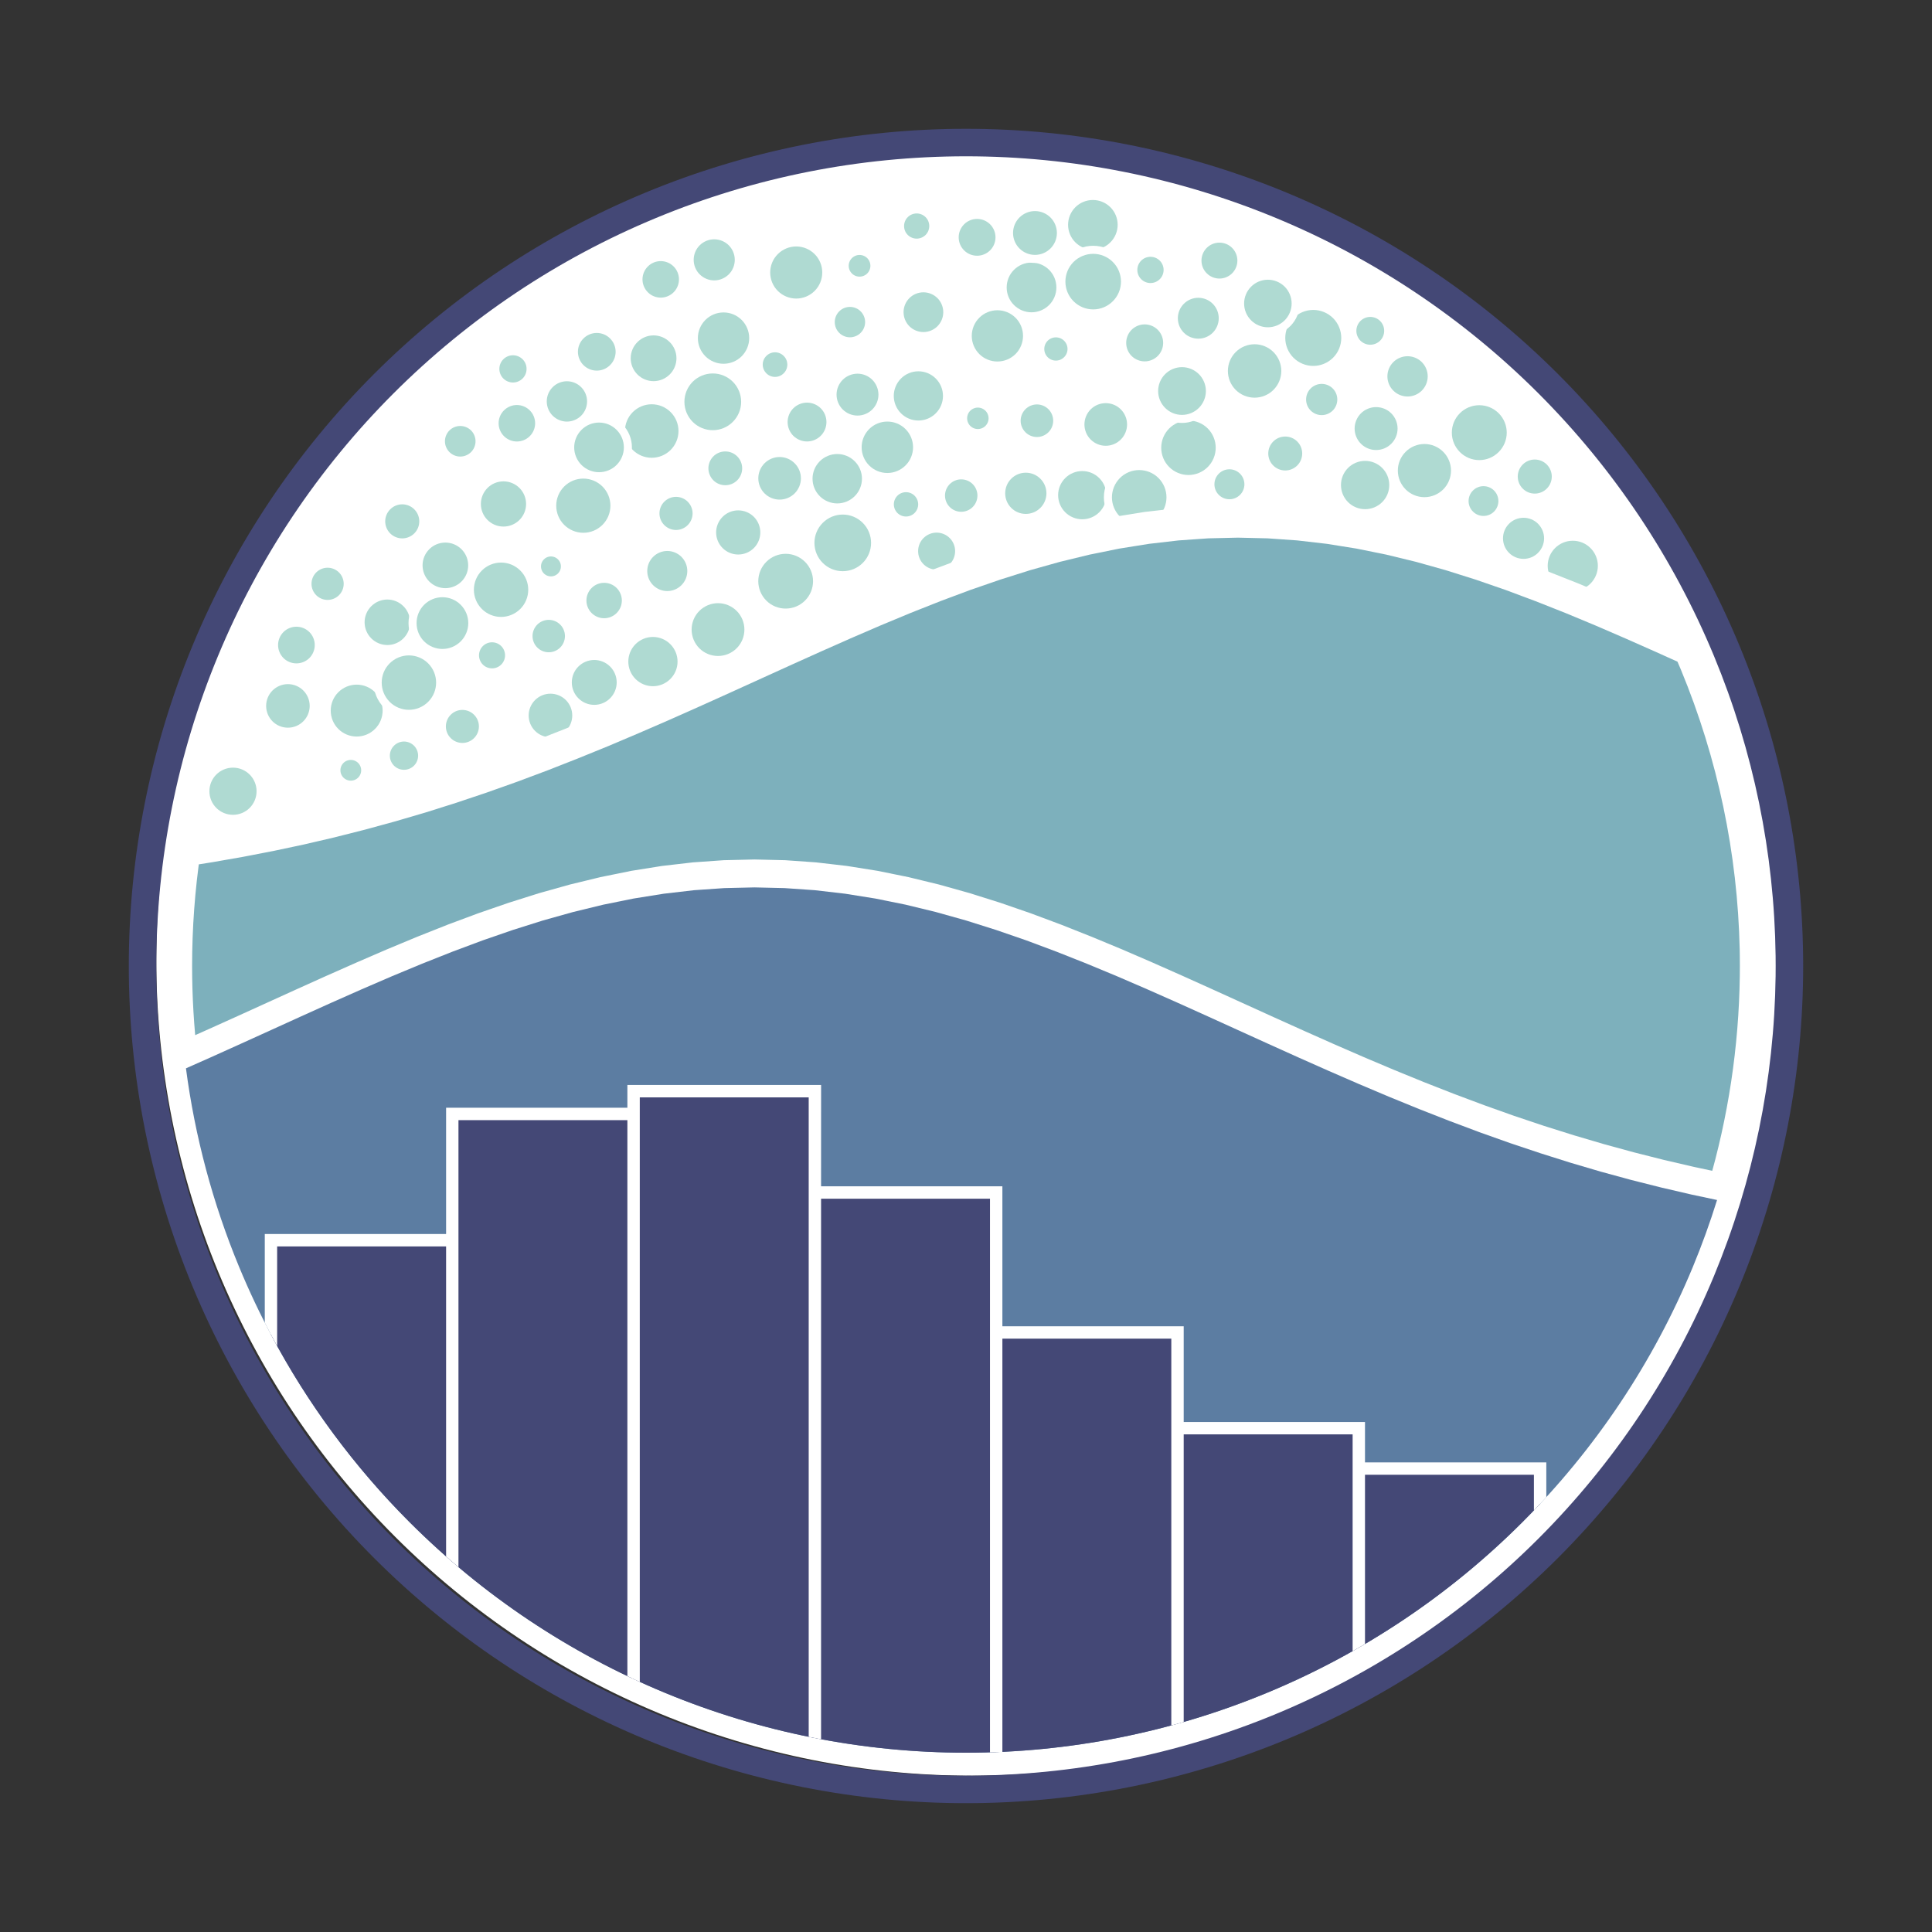
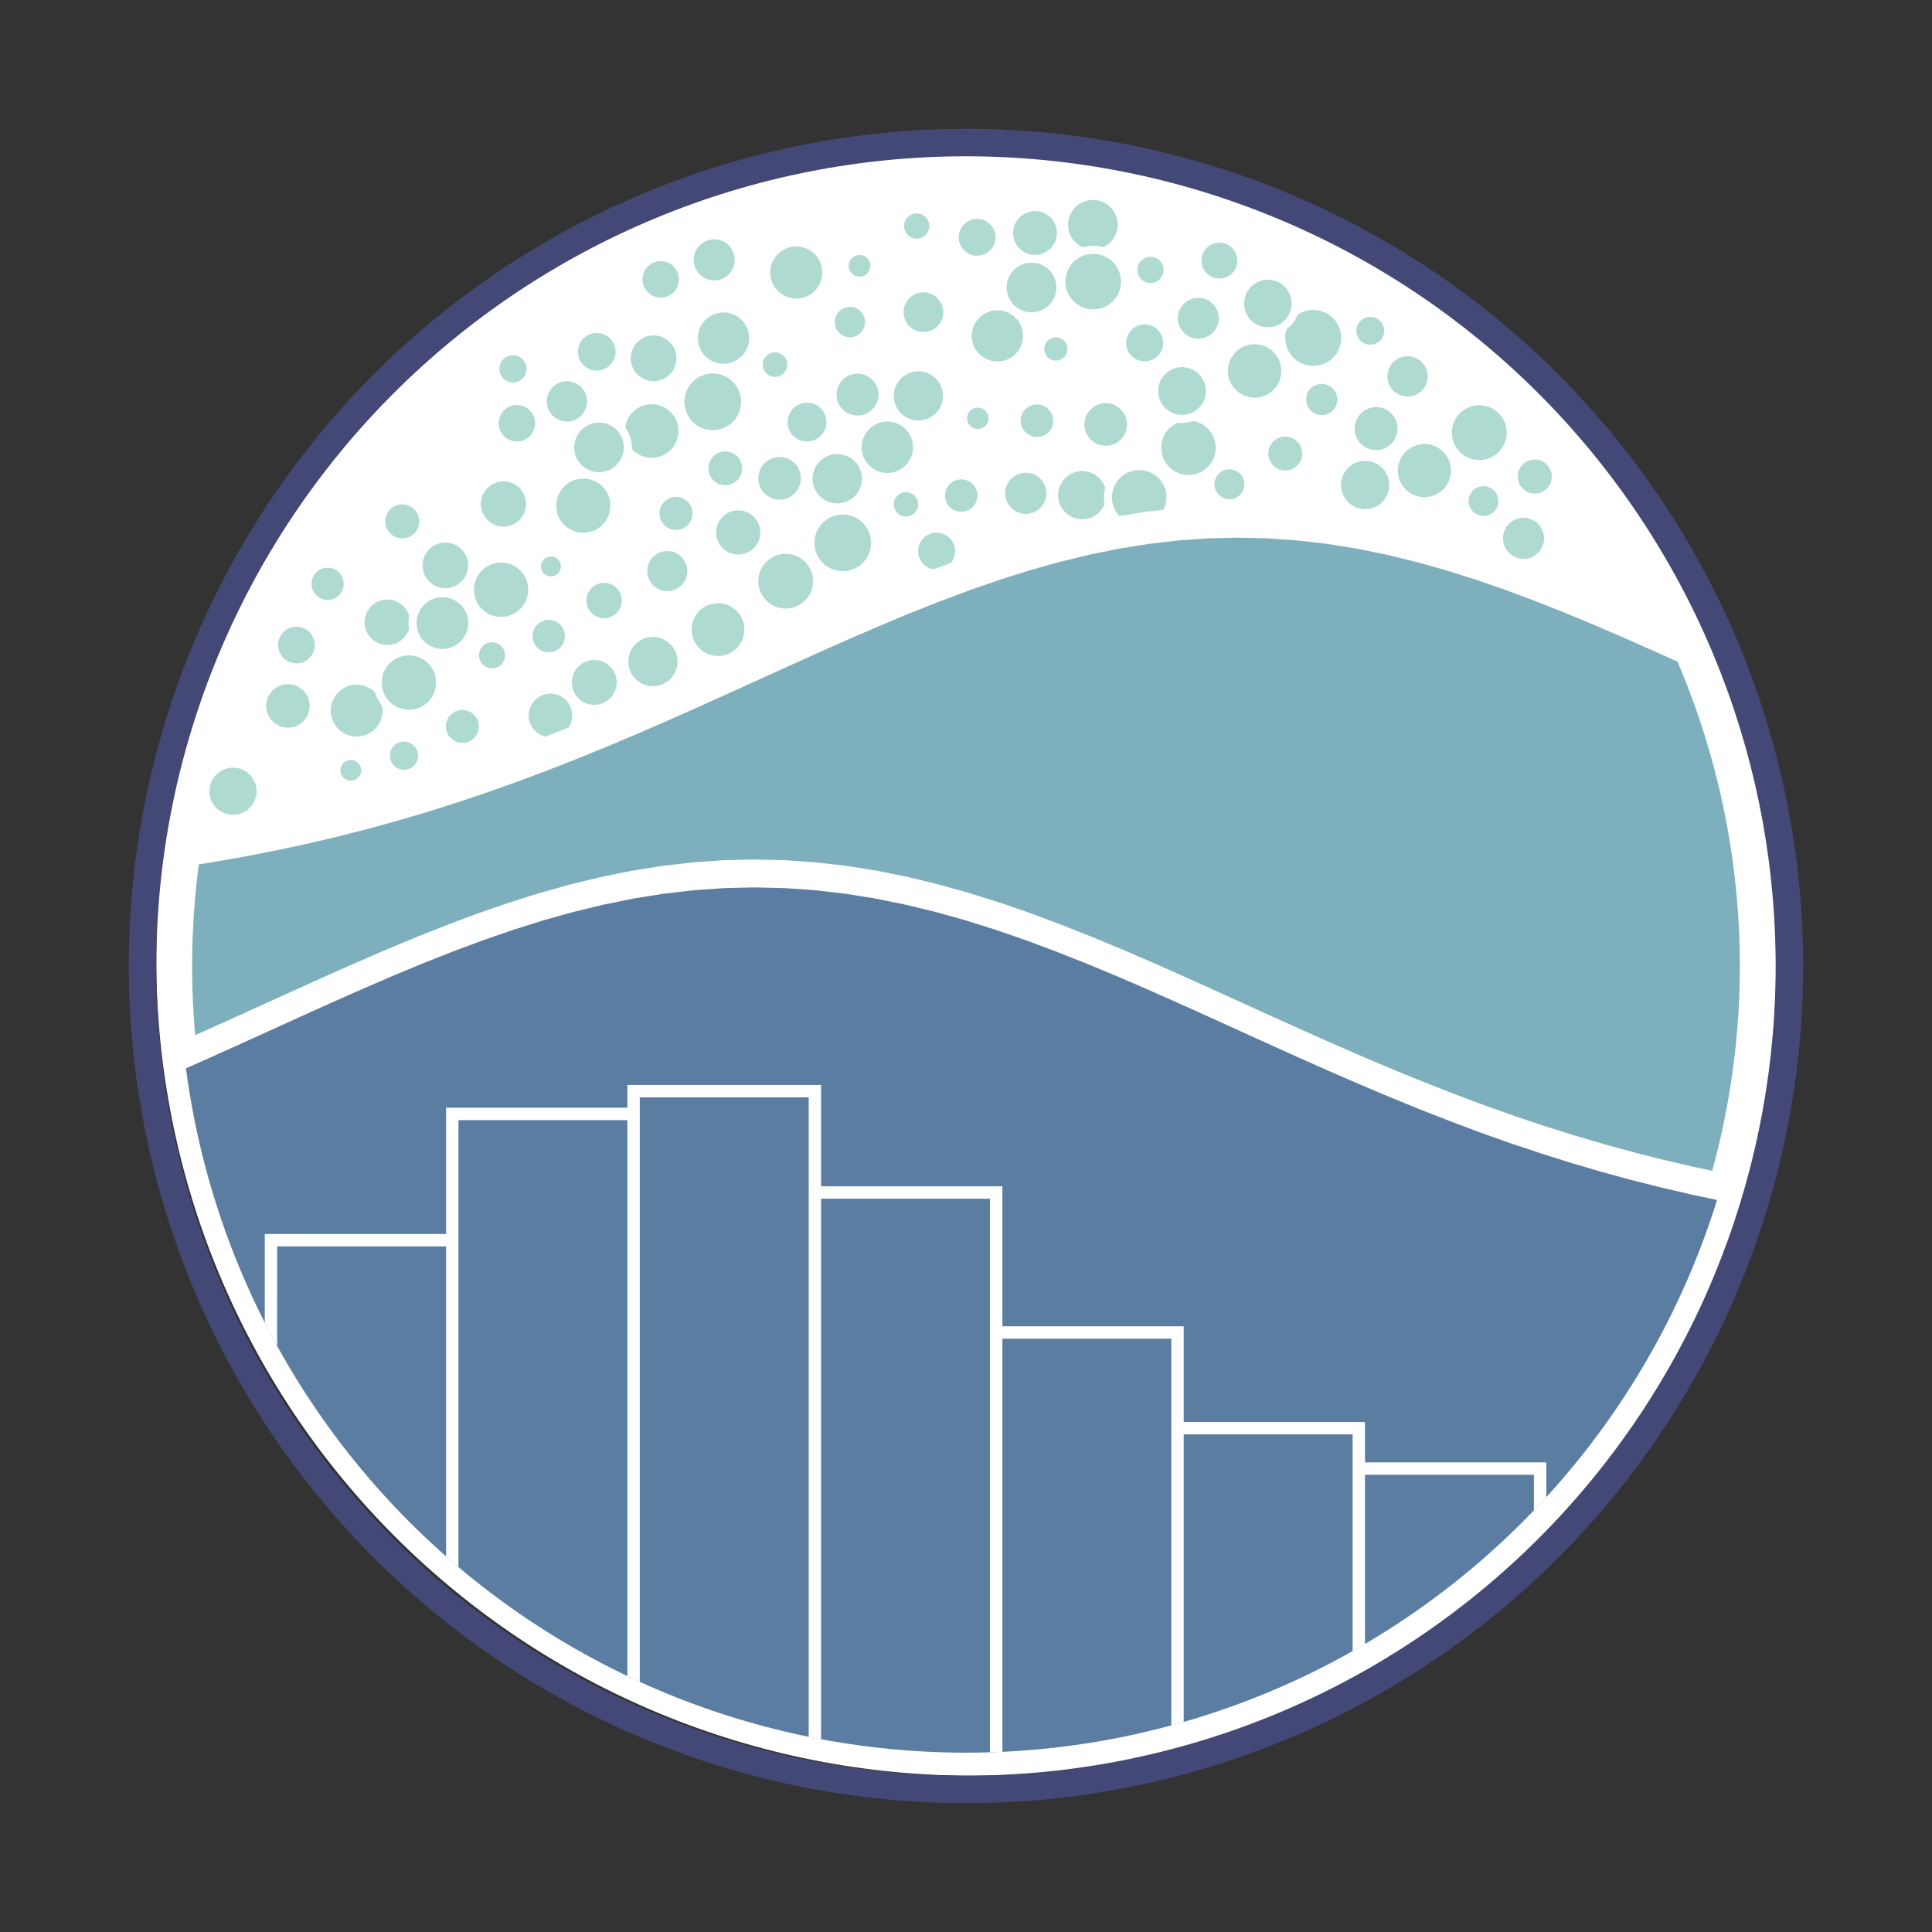
<svg xmlns="http://www.w3.org/2000/svg" width="60" height="60" viewBox="0 0 60 60" fill="none">
  <rect x="0" y="0" width="60" height="60" fill="#333333" stroke="none" />
  <g id="icon">
    <g id="Seaborn">
      <path id="Vector" d="M30.183 4.486C26.857 4.486 23.563 5.142 20.49 6.414C17.417 7.687 14.624 9.553 12.272 11.905C9.92 14.257 8.055 17.05 6.782 20.123C5.509 23.196 4.854 26.489 4.854 29.816C4.854 33.142 5.509 36.436 6.782 39.509C8.055 42.582 9.92 45.374 12.272 47.726C14.624 50.078 17.417 51.944 20.49 53.217C23.563 54.49 26.857 55.145 30.183 55.145C33.509 55.145 36.803 54.49 39.876 53.217C42.949 51.944 45.742 50.078 48.094 47.726C50.446 45.374 52.311 42.582 53.584 39.509C54.816 36.535 55.469 33.354 55.51 30.137L55.512 29.816L55.51 29.494C55.469 26.277 54.816 23.096 53.584 20.123C52.311 17.05 50.446 14.257 48.094 11.905C45.742 9.553 42.949 7.687 39.876 6.414C36.803 5.142 33.509 4.486 30.183 4.486Z" fill="white" />
      <g id="Group">
        <path id="Vector_2" d="M24.399 19.025C24.658 19.025 24.906 18.923 25.089 18.74C25.272 18.557 25.375 18.309 25.375 18.05C25.375 17.791 25.272 17.543 25.089 17.36C24.906 17.177 24.658 17.074 24.399 17.074C24.141 17.074 23.892 17.177 23.71 17.36C23.527 17.543 23.424 17.791 23.424 18.05C23.424 18.309 23.527 18.557 23.71 18.74C23.892 18.923 24.141 19.025 24.399 19.025Z" fill="#AFDAD2" stroke="white" stroke-width="0.25" />
        <path id="Vector_3" d="M22.298 20.497C22.549 20.497 22.789 20.398 22.966 20.221C23.144 20.043 23.243 19.803 23.243 19.552C23.243 19.302 23.144 19.061 22.966 18.884C22.789 18.707 22.549 18.607 22.298 18.607C22.048 18.607 21.808 18.707 21.63 18.884C21.453 19.061 21.354 19.302 21.354 19.552C21.354 19.803 21.453 20.043 21.63 20.221C21.808 20.398 22.048 20.497 22.298 20.497Z" fill="#AFDAD2" stroke="white" stroke-width="0.25" />
        <path id="Vector_4" d="M20.277 21.436C20.513 21.436 20.74 21.342 20.906 21.175C21.073 21.008 21.167 20.782 21.167 20.546C21.167 20.31 21.073 20.084 20.906 19.917C20.74 19.75 20.513 19.656 20.277 19.656C20.041 19.656 19.815 19.75 19.648 19.917C19.481 20.084 19.388 20.31 19.388 20.546C19.388 20.782 19.481 21.008 19.648 21.175C19.815 21.342 20.041 21.436 20.277 21.436Z" fill="#AFDAD2" stroke="white" stroke-width="0.25" />
        <path id="Vector_5" d="M26.172 17.864C26.439 17.864 26.694 17.759 26.883 17.57C27.071 17.382 27.177 17.126 27.177 16.86C27.177 16.594 27.071 16.338 26.883 16.15C26.694 15.961 26.439 15.855 26.172 15.855C25.906 15.855 25.651 15.961 25.462 16.15C25.274 16.338 25.168 16.594 25.168 16.86C25.168 17.126 25.274 17.382 25.462 17.57C25.651 17.759 25.906 17.864 26.172 17.864Z" fill="#AFDAD2" stroke="white" stroke-width="0.25" />
        <path id="Vector_6" d="M18.762 19.325C18.941 19.325 19.113 19.253 19.239 19.127C19.366 19 19.437 18.829 19.437 18.65C19.437 18.471 19.366 18.299 19.239 18.172C19.113 18.046 18.941 17.975 18.762 17.975C18.583 17.975 18.411 18.046 18.285 18.172C18.158 18.299 18.087 18.471 18.087 18.65C18.087 18.829 18.158 19 18.285 19.127C18.411 19.253 18.583 19.325 18.762 19.325Z" fill="#AFDAD2" stroke="white" stroke-width="0.25" />
        <path id="Vector_7" d="M17.095 23.022C17.308 23.022 17.512 22.937 17.662 22.787C17.812 22.637 17.897 22.433 17.897 22.22C17.897 22.007 17.812 21.803 17.662 21.653C17.512 21.503 17.308 21.418 17.095 21.418C16.882 21.418 16.678 21.503 16.528 21.653C16.378 21.803 16.293 22.007 16.293 22.22C16.293 22.433 16.378 22.637 16.528 22.787C16.678 22.937 16.882 23.022 17.095 23.022Z" fill="#AFDAD2" stroke="white" stroke-width="0.25" />
        <path id="Vector_8" d="M18.116 16.671C18.372 16.671 18.618 16.569 18.799 16.388C18.98 16.207 19.082 15.961 19.082 15.705C19.082 15.448 18.98 15.203 18.799 15.021C18.618 14.84 18.372 14.738 18.116 14.738C17.859 14.738 17.614 14.84 17.432 15.021C17.251 15.203 17.149 15.448 17.149 15.705C17.149 15.961 17.251 16.207 17.432 16.388C17.614 16.569 17.859 16.671 18.116 16.671Z" fill="#AFDAD2" stroke="white" stroke-width="0.25" />
        <path id="Vector_9" d="M20.723 18.481C20.921 18.481 21.111 18.402 21.251 18.262C21.391 18.122 21.47 17.932 21.47 17.734C21.47 17.535 21.391 17.345 21.251 17.205C21.111 17.065 20.921 16.986 20.723 16.986C20.525 16.986 20.335 17.065 20.195 17.205C20.054 17.345 19.976 17.535 19.976 17.734C19.976 17.932 20.054 18.122 20.195 18.262C20.335 18.402 20.525 18.481 20.723 18.481Z" fill="#AFDAD2" stroke="white" stroke-width="0.25" />
        <path id="Vector_10" d="M33.61 16.252C33.842 16.252 34.064 16.16 34.228 15.996C34.392 15.832 34.484 15.61 34.484 15.378C34.484 15.146 34.392 14.924 34.228 14.76C34.064 14.596 33.842 14.504 33.61 14.504C33.378 14.504 33.156 14.596 32.992 14.76C32.828 14.924 32.736 15.146 32.736 15.378C32.736 15.61 32.828 15.832 32.992 15.996C33.156 16.16 33.378 16.252 33.61 16.252Z" fill="#AFDAD2" stroke="white" stroke-width="0.25" />
        <path id="Vector_11" d="M15.281 20.882C15.421 20.882 15.556 20.826 15.655 20.727C15.755 20.627 15.81 20.492 15.81 20.352C15.81 20.212 15.755 20.077 15.655 19.977C15.556 19.878 15.421 19.822 15.281 19.822C15.14 19.822 15.005 19.878 14.906 19.977C14.807 20.077 14.751 20.212 14.751 20.352C14.751 20.492 14.807 20.627 14.906 20.727C15.005 20.826 15.14 20.882 15.281 20.882Z" fill="#AFDAD2" stroke="white" stroke-width="0.25" />
        <path id="Vector_12" d="M17.042 20.382C17.208 20.382 17.368 20.316 17.486 20.198C17.604 20.08 17.67 19.92 17.67 19.753C17.67 19.587 17.604 19.427 17.486 19.309C17.368 19.191 17.208 19.125 17.042 19.125C16.875 19.125 16.715 19.191 16.597 19.309C16.479 19.427 16.413 19.587 16.413 19.753C16.413 19.92 16.479 20.08 16.597 20.198C16.715 20.316 16.875 20.382 17.042 20.382Z" fill="#AFDAD2" stroke="white" stroke-width="0.25" />
        <path id="Vector_13" d="M13.831 18.391C14.052 18.391 14.264 18.303 14.421 18.147C14.577 17.991 14.665 17.779 14.665 17.558C14.665 17.337 14.577 17.125 14.421 16.969C14.264 16.812 14.052 16.725 13.831 16.725C13.61 16.725 13.398 16.812 13.242 16.969C13.086 17.125 12.998 17.337 12.998 17.558C12.998 17.779 13.086 17.991 13.242 18.147C13.398 18.303 13.61 18.391 13.831 18.391Z" fill="#AFDAD2" stroke="white" stroke-width="0.25" />
        <path id="Vector_14" d="M17.11 18.025C17.225 18.025 17.336 17.979 17.417 17.898C17.499 17.816 17.544 17.706 17.544 17.591C17.544 17.475 17.499 17.365 17.417 17.284C17.336 17.202 17.225 17.156 17.11 17.156C16.995 17.156 16.884 17.202 16.803 17.284C16.722 17.365 16.676 17.475 16.676 17.591C16.676 17.706 16.722 17.816 16.803 17.898C16.884 17.979 16.995 18.025 17.11 18.025Z" fill="#AFDAD2" stroke="white" stroke-width="0.25" />
        <path id="Vector_15" d="M22.926 17.346C23.141 17.346 23.348 17.261 23.5 17.109C23.652 16.957 23.737 16.751 23.737 16.535C23.737 16.32 23.652 16.114 23.5 15.962C23.348 15.81 23.141 15.725 22.926 15.725C22.711 15.725 22.505 15.81 22.353 15.962C22.201 16.114 22.115 16.32 22.115 16.535C22.115 16.751 22.201 16.957 22.353 17.109C22.505 17.261 22.711 17.346 22.926 17.346Z" fill="#AFDAD2" stroke="white" stroke-width="0.25" />
        <path id="Vector_16" d="M29.087 17.816C29.273 17.816 29.451 17.742 29.582 17.611C29.714 17.48 29.787 17.302 29.787 17.116C29.787 16.93 29.714 16.752 29.582 16.621C29.451 16.49 29.273 16.416 29.087 16.416C28.902 16.416 28.724 16.49 28.593 16.621C28.461 16.752 28.388 16.93 28.388 17.116C28.388 17.302 28.461 17.48 28.593 17.611C28.724 17.742 28.902 17.816 29.087 17.816Z" fill="#AFDAD2" stroke="white" stroke-width="0.25" />
        <path id="Vector_17" d="M30.368 13.449C30.49 13.449 30.606 13.401 30.692 13.315C30.778 13.229 30.826 13.113 30.826 12.991C30.826 12.87 30.778 12.753 30.692 12.667C30.606 12.582 30.49 12.533 30.368 12.533C30.247 12.533 30.13 12.582 30.044 12.667C29.958 12.753 29.91 12.87 29.91 12.991C29.91 13.113 29.958 13.229 30.044 13.315C30.13 13.401 30.247 13.449 30.368 13.449Z" fill="#AFDAD2" stroke="white" stroke-width="0.25" />
        <path id="Vector_18" d="M31.857 16.085C32.06 16.085 32.255 16.005 32.398 15.861C32.542 15.718 32.623 15.523 32.623 15.32C32.623 15.117 32.542 14.922 32.398 14.779C32.255 14.635 32.06 14.555 31.857 14.555C31.654 14.555 31.459 14.635 31.316 14.779C31.172 14.922 31.092 15.117 31.092 15.32C31.092 15.523 31.172 15.718 31.316 15.861C31.459 16.005 31.654 16.085 31.857 16.085Z" fill="#AFDAD2" stroke="white" stroke-width="0.25" />
        <path id="Vector_19" d="M24.211 15.641C24.42 15.641 24.62 15.558 24.767 15.411C24.915 15.263 24.998 15.063 24.998 14.855C24.998 14.646 24.915 14.446 24.767 14.299C24.62 14.151 24.42 14.068 24.211 14.068C24.003 14.068 23.803 14.151 23.655 14.299C23.508 14.446 23.425 14.646 23.425 14.855C23.425 15.063 23.508 15.263 23.655 15.411C23.803 15.558 24.003 15.641 24.211 15.641Z" fill="#AFDAD2" stroke="white" stroke-width="0.25" />
        <path id="Vector_20" d="M14.36 23.198C14.529 23.198 14.691 23.131 14.811 23.011C14.931 22.892 14.998 22.729 14.998 22.56C14.998 22.391 14.931 22.229 14.811 22.109C14.691 21.989 14.529 21.922 14.36 21.922C14.191 21.922 14.028 21.989 13.909 22.109C13.789 22.229 13.722 22.391 13.722 22.56C13.722 22.729 13.789 22.892 13.909 23.011C14.028 23.131 14.191 23.198 14.36 23.198Z" fill="#AFDAD2" stroke="white" stroke-width="0.25" />
        <path id="Vector_21" d="M35.379 16.416C35.637 16.416 35.884 16.314 36.066 16.132C36.249 15.95 36.351 15.702 36.351 15.445C36.351 15.187 36.249 14.94 36.066 14.757C35.884 14.575 35.637 14.473 35.379 14.473C35.121 14.473 34.874 14.575 34.692 14.757C34.51 14.94 34.407 15.187 34.407 15.445C34.407 15.702 34.51 15.95 34.692 16.132C34.874 16.314 35.121 16.416 35.379 16.416Z" fill="#AFDAD2" stroke="white" stroke-width="0.25" />
        <path id="Vector_22" d="M26.002 15.759C26.238 15.759 26.465 15.665 26.632 15.498C26.8 15.33 26.894 15.103 26.894 14.867C26.894 14.63 26.8 14.403 26.632 14.236C26.465 14.069 26.238 13.975 26.002 13.975C25.765 13.975 25.538 14.069 25.371 14.236C25.203 14.403 25.109 14.63 25.109 14.867C25.109 15.103 25.203 15.33 25.371 15.498C25.538 15.665 25.765 15.759 26.002 15.759Z" fill="#AFDAD2" stroke="white" stroke-width="0.25" />
        <path id="Vector_23" d="M15.636 16.478C15.855 16.478 16.066 16.391 16.221 16.236C16.376 16.081 16.463 15.871 16.463 15.651C16.463 15.432 16.376 15.222 16.221 15.066C16.066 14.911 15.855 14.824 15.636 14.824C15.416 14.824 15.206 14.911 15.051 15.066C14.896 15.222 14.809 15.432 14.809 15.651C14.809 15.871 14.896 16.081 15.051 16.236C15.206 16.391 15.416 16.478 15.636 16.478Z" fill="#AFDAD2" stroke="white" stroke-width="0.25" />
        <path id="Vector_24" d="M20.239 14.342C20.493 14.342 20.736 14.241 20.916 14.062C21.095 13.883 21.196 13.639 21.196 13.386C21.196 13.132 21.095 12.889 20.916 12.71C20.736 12.53 20.493 12.43 20.239 12.43C19.986 12.43 19.743 12.53 19.563 12.71C19.384 12.889 19.283 13.132 19.283 13.386C19.283 13.639 19.384 13.883 19.563 14.062C19.743 14.241 19.986 14.342 20.239 14.342Z" fill="#AFDAD2" stroke="white" stroke-width="0.25" />
        <path id="Vector_25" d="M38.181 15.63C38.337 15.63 38.487 15.568 38.598 15.457C38.709 15.347 38.771 15.197 38.771 15.04C38.771 14.883 38.709 14.733 38.598 14.622C38.487 14.511 38.337 14.449 38.181 14.449C38.024 14.449 37.874 14.511 37.763 14.622C37.652 14.733 37.59 14.883 37.59 15.04C37.59 15.197 37.652 15.347 37.763 15.457C37.874 15.568 38.024 15.63 38.181 15.63Z" fill="#AFDAD2" stroke="white" stroke-width="0.25" />
        <path id="Vector_26" d="M17.606 13.218C17.805 13.218 17.996 13.138 18.137 12.998C18.278 12.857 18.357 12.665 18.357 12.466C18.357 12.267 18.278 12.076 18.137 11.935C17.996 11.794 17.805 11.715 17.606 11.715C17.407 11.715 17.215 11.794 17.075 11.935C16.934 12.076 16.855 12.267 16.855 12.466C16.855 12.665 16.934 12.857 17.075 12.998C17.215 13.138 17.407 13.218 17.606 13.218Z" fill="#AFDAD2" stroke="white" stroke-width="0.25" />
        <path id="Vector_27" d="M20.994 16.584C21.164 16.584 21.326 16.516 21.446 16.396C21.566 16.276 21.634 16.114 21.634 15.944C21.634 15.775 21.566 15.612 21.446 15.492C21.326 15.372 21.164 15.305 20.994 15.305C20.824 15.305 20.662 15.372 20.542 15.492C20.422 15.612 20.355 15.775 20.355 15.944C20.355 16.114 20.422 16.276 20.542 16.396C20.662 16.516 20.824 16.584 20.994 16.584Z" fill="#AFDAD2" stroke="white" stroke-width="0.25" />
        <path id="Vector_28" d="M22.525 15.194C22.697 15.194 22.862 15.126 22.984 15.004C23.106 14.882 23.174 14.716 23.174 14.544C23.174 14.372 23.106 14.207 22.984 14.085C22.862 13.963 22.697 13.895 22.525 13.895C22.352 13.895 22.187 13.963 22.065 14.085C21.944 14.207 21.875 14.372 21.875 14.544C21.875 14.716 21.944 14.882 22.065 15.004C22.187 15.126 22.352 15.194 22.525 15.194Z" fill="#AFDAD2" stroke="white" stroke-width="0.25" />
        <path id="Vector_29" d="M12.492 16.845C12.665 16.845 12.832 16.776 12.954 16.654C13.077 16.531 13.146 16.365 13.146 16.191C13.146 16.018 13.077 15.851 12.954 15.729C12.832 15.606 12.665 15.537 12.492 15.537C12.319 15.537 12.152 15.606 12.03 15.729C11.907 15.851 11.838 16.018 11.838 16.191C11.838 16.365 11.907 16.531 12.03 16.654C12.152 16.776 12.319 16.845 12.492 16.845Z" fill="#AFDAD2" stroke="white" stroke-width="0.25" />
-         <path id="Vector_30" d="M14.293 14.304C14.453 14.304 14.605 14.24 14.718 14.128C14.83 14.015 14.893 13.863 14.893 13.704C14.893 13.544 14.83 13.392 14.718 13.279C14.605 13.167 14.453 13.104 14.293 13.104C14.134 13.104 13.982 13.167 13.869 13.279C13.757 13.392 13.693 13.544 13.693 13.704C13.693 13.863 13.757 14.015 13.869 14.128C13.982 14.24 14.134 14.304 14.293 14.304Z" fill="#AFDAD2" stroke="white" stroke-width="0.25" />
        <path id="Vector_31" d="M28.137 16.166C28.27 16.166 28.398 16.113 28.492 16.019C28.587 15.924 28.64 15.796 28.64 15.663C28.64 15.53 28.587 15.402 28.492 15.307C28.398 15.213 28.27 15.16 28.137 15.16C28.003 15.16 27.875 15.213 27.781 15.307C27.687 15.402 27.634 15.53 27.634 15.663C27.634 15.796 27.687 15.924 27.781 16.019C27.875 16.113 28.003 16.166 28.137 16.166Z" fill="#AFDAD2" stroke="white" stroke-width="0.25" />
        <path id="Vector_32" d="M12.03 20.157C12.25 20.157 12.461 20.069 12.617 19.913C12.773 19.757 12.861 19.546 12.861 19.325C12.861 19.105 12.773 18.893 12.617 18.738C12.461 18.582 12.25 18.494 12.03 18.494C11.809 18.494 11.598 18.582 11.442 18.738C11.286 18.893 11.198 19.105 11.198 19.325C11.198 19.546 11.286 19.757 11.442 19.913C11.598 20.069 11.809 20.157 12.03 20.157Z" fill="#AFDAD2" stroke="white" stroke-width="0.25" />
        <path id="Vector_33" d="M10.174 18.756C10.339 18.756 10.498 18.69 10.616 18.573C10.733 18.455 10.799 18.297 10.799 18.131C10.799 17.965 10.733 17.806 10.616 17.689C10.498 17.572 10.339 17.506 10.174 17.506C10.008 17.506 9.849 17.572 9.732 17.689C9.615 17.806 9.549 17.965 9.549 18.131C9.549 18.297 9.615 18.455 9.732 18.573C9.849 18.69 10.008 18.756 10.174 18.756Z" fill="#AFDAD2" stroke="white" stroke-width="0.25" />
        <path id="Vector_34" d="M29.851 16.019C30.018 16.019 30.178 15.953 30.296 15.835C30.414 15.717 30.48 15.557 30.48 15.39C30.48 15.224 30.414 15.064 30.296 14.946C30.178 14.828 30.018 14.762 29.851 14.762C29.684 14.762 29.525 14.828 29.407 14.946C29.289 15.064 29.223 15.224 29.223 15.39C29.223 15.557 29.289 15.717 29.407 15.835C29.525 15.953 29.684 16.019 29.851 16.019Z" fill="#AFDAD2" stroke="white" stroke-width="0.25" />
        <path id="Vector_35" d="M15.561 19.284C15.818 19.284 16.064 19.182 16.246 19C16.428 18.818 16.53 18.572 16.53 18.315C16.53 18.058 16.428 17.811 16.246 17.63C16.064 17.448 15.818 17.346 15.561 17.346C15.304 17.346 15.057 17.448 14.876 17.63C14.694 17.811 14.592 18.058 14.592 18.315C14.592 18.572 14.694 18.818 14.876 19C15.057 19.182 15.304 19.284 15.561 19.284Z" fill="#AFDAD2" stroke="white" stroke-width="0.25" />
        <path id="Vector_36" d="M36.909 14.877C37.167 14.877 37.414 14.774 37.596 14.592C37.778 14.41 37.88 14.163 37.88 13.905C37.88 13.647 37.778 13.4 37.596 13.218C37.414 13.036 37.167 12.934 36.909 12.934C36.651 12.934 36.404 13.036 36.222 13.218C36.04 13.4 35.938 13.647 35.938 13.905C35.938 14.163 36.04 14.41 36.222 14.592C36.404 14.774 36.651 14.877 36.909 14.877Z" fill="#AFDAD2" stroke="white" stroke-width="0.25" />
        <path id="Vector_37" d="M12.546 24.032C12.696 24.032 12.839 23.973 12.945 23.867C13.051 23.761 13.11 23.618 13.11 23.468C13.11 23.319 13.051 23.175 12.945 23.069C12.839 22.964 12.696 22.904 12.546 22.904C12.397 22.904 12.253 22.964 12.148 23.069C12.042 23.175 11.982 23.319 11.982 23.468C11.982 23.618 12.042 23.761 12.148 23.867C12.253 23.973 12.397 24.032 12.546 24.032Z" fill="#AFDAD2" stroke="white" stroke-width="0.25" />
        <path id="Vector_38" d="M26.631 13.031C26.836 13.031 27.034 12.949 27.179 12.804C27.324 12.659 27.406 12.461 27.406 12.256C27.406 12.05 27.324 11.853 27.179 11.707C27.034 11.562 26.836 11.48 26.631 11.48C26.425 11.48 26.228 11.562 26.082 11.707C25.937 11.853 25.855 12.05 25.855 12.256C25.855 12.461 25.937 12.659 26.082 12.804C26.228 12.949 26.425 13.031 26.631 13.031Z" fill="#AFDAD2" stroke="white" stroke-width="0.25" />
        <path id="Vector_39" d="M42.736 14.101C42.946 14.101 43.148 14.018 43.296 13.869C43.445 13.721 43.528 13.52 43.528 13.309C43.528 13.1 43.445 12.898 43.296 12.749C43.148 12.601 42.946 12.518 42.736 12.518C42.526 12.518 42.325 12.601 42.176 12.749C42.028 12.898 41.944 13.1 41.944 13.309C41.944 13.52 42.028 13.721 42.176 13.869C42.325 14.018 42.526 14.101 42.736 14.101Z" fill="#AFDAD2" stroke="white" stroke-width="0.25" />
        <path id="Vector_40" d="M32.203 13.697C32.37 13.697 32.53 13.63 32.649 13.512C32.767 13.394 32.833 13.233 32.833 13.066C32.833 12.899 32.767 12.739 32.649 12.62C32.53 12.502 32.37 12.435 32.203 12.435C32.036 12.435 31.875 12.502 31.757 12.62C31.639 12.739 31.572 12.899 31.572 13.066C31.572 13.233 31.639 13.394 31.757 13.512C31.875 13.63 32.036 13.697 32.203 13.697Z" fill="#AFDAD2" stroke="white" stroke-width="0.25" />
        <path id="Vector_41" d="M18.455 22.015C18.673 22.015 18.882 21.929 19.036 21.774C19.19 21.62 19.277 21.411 19.277 21.193C19.277 20.975 19.19 20.766 19.036 20.612C18.882 20.458 18.673 20.371 18.455 20.371C18.237 20.371 18.028 20.458 17.874 20.612C17.719 20.766 17.633 20.975 17.633 21.193C17.633 21.411 17.719 21.62 17.874 21.774C18.028 21.929 18.237 22.015 18.455 22.015Z" fill="#AFDAD2" stroke="white" stroke-width="0.25" />
        <path id="Vector_42" d="M34.34 13.969C34.548 13.969 34.749 13.886 34.896 13.738C35.044 13.591 35.127 13.39 35.127 13.182C35.127 12.973 35.044 12.773 34.896 12.625C34.749 12.477 34.548 12.395 34.34 12.395C34.131 12.395 33.931 12.477 33.783 12.625C33.636 12.773 33.553 12.973 33.553 13.182C33.553 13.39 33.636 13.591 33.783 13.738C33.931 13.886 34.131 13.969 34.34 13.969Z" fill="#AFDAD2" stroke="white" stroke-width="0.25" />
        <path id="Vector_43" d="M39.914 14.736C40.087 14.736 40.253 14.667 40.375 14.545C40.498 14.423 40.566 14.257 40.566 14.084C40.566 13.911 40.498 13.745 40.375 13.623C40.253 13.5 40.087 13.432 39.914 13.432C39.741 13.432 39.575 13.5 39.453 13.623C39.33 13.745 39.262 13.911 39.262 14.084C39.262 14.257 39.33 14.423 39.453 14.545C39.575 14.667 39.741 14.736 39.914 14.736Z" fill="#AFDAD2" stroke="white" stroke-width="0.25" />
        <path id="Vector_44" d="M46.071 16.148C46.227 16.148 46.377 16.087 46.487 15.976C46.597 15.866 46.659 15.716 46.659 15.561C46.659 15.405 46.597 15.255 46.487 15.145C46.377 15.035 46.227 14.973 46.071 14.973C45.915 14.973 45.766 15.035 45.656 15.145C45.545 15.255 45.483 15.405 45.483 15.561C45.483 15.716 45.545 15.866 45.656 15.976C45.766 16.087 45.915 16.148 46.071 16.148Z" fill="#AFDAD2" stroke="white" stroke-width="0.25" />
        <path id="Vector_45" d="M24.069 11.83C24.204 11.83 24.332 11.777 24.427 11.681C24.523 11.586 24.576 11.457 24.576 11.323C24.576 11.189 24.523 11.06 24.427 10.965C24.332 10.87 24.204 10.816 24.069 10.816C23.935 10.816 23.806 10.87 23.711 10.965C23.616 11.06 23.562 11.189 23.562 11.323C23.562 11.457 23.616 11.586 23.711 11.681C23.806 11.777 23.935 11.83 24.069 11.83Z" fill="#AFDAD2" stroke="white" stroke-width="0.25" />
        <path id="Vector_46" d="M28.677 10.437C28.874 10.437 29.063 10.359 29.202 10.22C29.341 10.08 29.419 9.892 29.419 9.695C29.419 9.498 29.341 9.31 29.202 9.17C29.063 9.031 28.874 8.953 28.677 8.953C28.481 8.953 28.292 9.031 28.153 9.17C28.014 9.31 27.936 9.498 27.936 9.695C27.936 9.892 28.014 10.08 28.153 10.22C28.292 10.359 28.481 10.437 28.677 10.437Z" fill="#AFDAD2" stroke="white" stroke-width="0.25" />
        <path id="Vector_47" d="M45.94 14.414C46.199 14.414 46.448 14.311 46.631 14.127C46.815 13.944 46.918 13.695 46.918 13.436C46.918 13.177 46.815 12.928 46.631 12.745C46.448 12.562 46.199 12.459 45.94 12.459C45.681 12.459 45.432 12.562 45.249 12.745C45.066 12.928 44.963 13.177 44.963 13.436C44.963 13.695 45.066 13.944 45.249 14.127C45.432 14.311 45.681 14.414 45.94 14.414Z" fill="#AFDAD2" stroke="white" stroke-width="0.25" />
        <path id="Vector_48" d="M27.557 14.814C27.802 14.814 28.037 14.717 28.21 14.543C28.384 14.37 28.481 14.135 28.481 13.89C28.481 13.646 28.384 13.411 28.21 13.237C28.037 13.064 27.802 12.967 27.557 12.967C27.312 12.967 27.078 13.064 26.904 13.237C26.731 13.411 26.634 13.646 26.634 13.89C26.634 14.135 26.731 14.37 26.904 14.543C27.078 14.717 27.312 14.814 27.557 14.814Z" fill="#AFDAD2" stroke="white" stroke-width="0.25" />
        <path id="Vector_49" d="M30.975 11.352C31.219 11.352 31.454 11.255 31.627 11.083C31.799 10.91 31.896 10.675 31.896 10.431C31.896 10.187 31.799 9.952 31.627 9.78C31.454 9.607 31.219 9.51 30.975 9.51C30.731 9.51 30.496 9.607 30.324 9.78C30.151 9.952 30.054 10.187 30.054 10.431C30.054 10.675 30.151 10.91 30.324 11.083C30.496 11.255 30.731 11.352 30.975 11.352Z" fill="#AFDAD2" stroke="white" stroke-width="0.25" />
        <path id="Vector_50" d="M38.962 12.475C39.215 12.475 39.458 12.375 39.637 12.196C39.816 12.017 39.917 11.774 39.917 11.521C39.917 11.268 39.816 11.025 39.637 10.846C39.458 10.667 39.215 10.566 38.962 10.566C38.709 10.566 38.466 10.667 38.287 10.846C38.108 11.025 38.008 11.268 38.008 11.521C38.008 11.774 38.108 12.017 38.287 12.196C38.466 12.375 38.709 12.475 38.962 12.475Z" fill="#AFDAD2" stroke="white" stroke-width="0.25" />
-         <path id="Vector_51" d="M48.844 18.475C49.084 18.475 49.314 18.38 49.483 18.211C49.653 18.041 49.748 17.811 49.748 17.572C49.748 17.332 49.653 17.102 49.483 16.933C49.314 16.763 49.084 16.668 48.844 16.668C48.605 16.668 48.375 16.763 48.205 16.933C48.036 17.102 47.94 17.332 47.94 17.572C47.94 17.811 48.036 18.041 48.205 18.211C48.375 18.38 48.605 18.475 48.844 18.475Z" fill="#AFDAD2" stroke="white" stroke-width="0.25" />
        <path id="Vector_52" d="M28.468 7.536C28.605 7.536 28.736 7.481 28.833 7.385C28.93 7.288 28.984 7.157 28.984 7.02C28.984 6.883 28.93 6.752 28.833 6.655C28.736 6.558 28.605 6.504 28.468 6.504C28.331 6.504 28.2 6.558 28.103 6.655C28.006 6.752 27.952 6.883 27.952 7.02C27.952 7.157 28.006 7.288 28.103 7.385C28.2 7.481 28.331 7.536 28.468 7.536Z" fill="#AFDAD2" stroke="white" stroke-width="0.25" />
        <path id="Vector_53" d="M36.708 13.01C36.938 13.01 37.158 12.919 37.321 12.756C37.483 12.594 37.575 12.373 37.575 12.144C37.575 11.914 37.483 11.694 37.321 11.531C37.158 11.369 36.938 11.277 36.708 11.277C36.478 11.277 36.258 11.369 36.096 11.531C35.933 11.694 35.842 11.914 35.842 12.144C35.842 12.373 35.933 12.594 36.096 12.756C36.258 12.919 36.478 13.01 36.708 13.01Z" fill="#AFDAD2" stroke="white" stroke-width="0.25" />
        <path id="Vector_54" d="M35.549 11.348C35.734 11.348 35.912 11.274 36.044 11.143C36.175 11.012 36.248 10.834 36.248 10.649C36.248 10.463 36.175 10.285 36.044 10.154C35.912 10.023 35.734 9.949 35.549 9.949C35.364 9.949 35.186 10.023 35.054 10.154C34.923 10.285 34.85 10.463 34.85 10.649C34.85 10.834 34.923 11.012 35.054 11.143C35.186 11.274 35.364 11.348 35.549 11.348Z" fill="#AFDAD2" stroke="white" stroke-width="0.25" />
        <path id="Vector_55" d="M32.035 9.824C32.273 9.824 32.501 9.729 32.67 9.561C32.838 9.393 32.932 9.165 32.932 8.927C32.932 8.689 32.838 8.46 32.67 8.292C32.501 8.124 32.273 8.029 32.035 8.029C31.797 8.029 31.569 8.124 31.401 8.292C31.232 8.46 31.138 8.689 31.138 8.927C31.138 9.165 31.232 9.393 31.401 9.561C31.569 9.729 31.797 9.824 32.035 9.824Z" fill="#AFDAD2" stroke="white" stroke-width="0.25" />
        <path id="Vector_56" d="M22.136 13.485C22.403 13.485 22.658 13.379 22.847 13.19C23.036 13.001 23.142 12.745 23.142 12.479C23.142 12.212 23.036 11.956 22.847 11.767C22.658 11.579 22.403 11.473 22.136 11.473C21.869 11.473 21.613 11.579 21.424 11.767C21.236 11.956 21.13 12.212 21.13 12.479C21.13 12.745 21.236 13.001 21.424 13.19C21.613 13.379 21.869 13.485 22.136 13.485Z" fill="#AFDAD2" stroke="white" stroke-width="0.25" />
        <path id="Vector_57" d="M15.931 12.004C16.076 12.004 16.215 11.946 16.318 11.843C16.421 11.741 16.478 11.601 16.478 11.456C16.478 11.311 16.421 11.171 16.318 11.069C16.215 10.966 16.076 10.908 15.931 10.908C15.785 10.908 15.646 10.966 15.543 11.069C15.441 11.171 15.383 11.311 15.383 11.456C15.383 11.601 15.441 11.741 15.543 11.843C15.646 11.946 15.785 12.004 15.931 12.004Z" fill="#AFDAD2" stroke="white" stroke-width="0.25" />
        <path id="Vector_58" d="M18.533 11.635C18.722 11.635 18.902 11.56 19.035 11.427C19.169 11.294 19.244 11.113 19.244 10.925C19.244 10.737 19.169 10.556 19.035 10.423C18.902 10.29 18.722 10.215 18.533 10.215C18.345 10.215 18.164 10.29 18.031 10.423C17.898 10.556 17.823 10.737 17.823 10.925C17.823 11.113 17.898 11.294 18.031 11.427C18.164 11.56 18.345 11.635 18.533 11.635Z" fill="#AFDAD2" stroke="white" stroke-width="0.25" />
        <path id="Vector_59" d="M42.395 15.938C42.627 15.938 42.85 15.846 43.014 15.682C43.178 15.518 43.27 15.295 43.27 15.063C43.27 14.831 43.178 14.608 43.014 14.444C42.85 14.28 42.627 14.188 42.395 14.188C42.163 14.188 41.94 14.28 41.776 14.444C41.612 14.608 41.52 14.831 41.52 15.063C41.52 15.295 41.612 15.518 41.776 15.682C41.94 15.846 42.163 15.938 42.395 15.938Z" fill="#AFDAD2" stroke="white" stroke-width="0.25" />
        <path id="Vector_60" d="M32.792 11.324C32.921 11.324 33.044 11.273 33.135 11.181C33.227 11.09 33.278 10.966 33.278 10.838C33.278 10.709 33.227 10.585 33.135 10.494C33.044 10.403 32.921 10.352 32.792 10.352C32.663 10.352 32.539 10.403 32.448 10.494C32.357 10.585 32.306 10.709 32.306 10.838C32.306 10.966 32.357 11.09 32.448 11.181C32.539 11.273 32.663 11.324 32.792 11.324Z" fill="#AFDAD2" stroke="white" stroke-width="0.25" />
        <path id="Vector_61" d="M22.47 11.422C22.714 11.422 22.949 11.325 23.122 11.152C23.294 10.979 23.392 10.745 23.392 10.5C23.392 10.255 23.294 10.021 23.122 9.848C22.949 9.675 22.714 9.578 22.47 9.578C22.225 9.578 21.991 9.675 21.818 9.848C21.645 10.021 21.548 10.255 21.548 10.5C21.548 10.745 21.645 10.979 21.818 11.152C21.991 11.325 22.225 11.422 22.47 11.422Z" fill="#AFDAD2" stroke="white" stroke-width="0.25" />
        <path id="Vector_62" d="M8.941 22.724C9.154 22.724 9.358 22.64 9.508 22.489C9.658 22.339 9.743 22.135 9.743 21.923C9.743 21.71 9.658 21.506 9.508 21.356C9.358 21.206 9.154 21.121 8.941 21.121C8.729 21.121 8.525 21.206 8.374 21.356C8.224 21.506 8.14 21.71 8.14 21.923C8.14 22.135 8.224 22.339 8.374 22.489C8.525 22.64 8.729 22.724 8.941 22.724Z" fill="#AFDAD2" stroke="white" stroke-width="0.25" />
        <path id="Vector_63" d="M11.077 22.999C11.324 22.999 11.561 22.901 11.735 22.726C11.91 22.552 12.008 22.315 12.008 22.068C12.008 21.821 11.91 21.584 11.735 21.41C11.561 21.235 11.324 21.137 11.077 21.137C10.83 21.137 10.593 21.235 10.418 21.41C10.244 21.584 10.146 21.821 10.146 22.068C10.146 22.315 10.244 22.552 10.418 22.726C10.593 22.901 10.83 22.999 11.077 22.999Z" fill="#AFDAD2" stroke="white" stroke-width="0.25" />
        <path id="Vector_64" d="M18.603 14.79C18.841 14.79 19.069 14.696 19.237 14.528C19.405 14.36 19.5 14.132 19.5 13.894C19.5 13.657 19.405 13.429 19.237 13.261C19.069 13.092 18.841 12.998 18.603 12.998C18.366 12.998 18.138 13.092 17.97 13.261C17.802 13.429 17.707 13.657 17.707 13.894C17.707 14.132 17.802 14.36 17.97 14.528C18.138 14.696 18.366 14.79 18.603 14.79Z" fill="#AFDAD2" stroke="white" stroke-width="0.25" />
        <path id="Vector_65" d="M9.205 20.727C9.39 20.727 9.566 20.654 9.697 20.524C9.827 20.393 9.9 20.217 9.9 20.032C9.9 19.848 9.827 19.672 9.697 19.541C9.566 19.411 9.39 19.338 9.205 19.338C9.021 19.338 8.844 19.411 8.714 19.541C8.584 19.672 8.511 19.848 8.511 20.032C8.511 20.217 8.584 20.393 8.714 20.524C8.844 20.654 9.021 20.727 9.205 20.727Z" fill="#AFDAD2" stroke="white" stroke-width="0.25" />
        <path id="Vector_66" d="M37.214 10.643C37.416 10.643 37.609 10.563 37.752 10.421C37.894 10.278 37.974 10.085 37.974 9.883C37.974 9.682 37.894 9.488 37.752 9.346C37.609 9.203 37.416 9.123 37.214 9.123C37.013 9.123 36.819 9.203 36.677 9.346C36.534 9.488 36.454 9.682 36.454 9.883C36.454 10.085 36.534 10.278 36.677 10.421C36.819 10.563 37.013 10.643 37.214 10.643Z" fill="#AFDAD2" stroke="white" stroke-width="0.25" />
        <path id="Vector_67" d="M16.052 13.836C16.235 13.836 16.411 13.764 16.541 13.634C16.671 13.504 16.744 13.328 16.744 13.145C16.744 12.961 16.671 12.785 16.541 12.656C16.411 12.526 16.235 12.453 16.052 12.453C15.869 12.453 15.693 12.526 15.563 12.656C15.433 12.785 15.36 12.961 15.36 13.145C15.36 13.328 15.433 13.504 15.563 13.634C15.693 13.764 15.869 13.836 16.052 13.836Z" fill="#AFDAD2" stroke="white" stroke-width="0.25" />
        <path id="Vector_68" d="M12.699 22.169C12.956 22.169 13.203 22.067 13.385 21.885C13.567 21.703 13.669 21.456 13.669 21.199C13.669 20.941 13.567 20.695 13.385 20.513C13.203 20.331 12.956 20.229 12.699 20.229C12.441 20.229 12.195 20.331 12.013 20.513C11.831 20.695 11.729 20.941 11.729 21.199C11.729 21.456 11.831 21.703 12.013 21.885C12.195 22.067 12.441 22.169 12.699 22.169Z" fill="#AFDAD2" stroke="white" stroke-width="0.25" />
        <path id="Vector_69" d="M44.237 15.565C44.489 15.565 44.73 15.465 44.909 15.287C45.087 15.108 45.187 14.867 45.187 14.615C45.187 14.363 45.087 14.121 44.909 13.943C44.73 13.764 44.489 13.664 44.237 13.664C43.985 13.664 43.743 13.764 43.565 13.943C43.386 14.121 43.286 14.363 43.286 14.615C43.286 14.867 43.386 15.108 43.565 15.287C43.743 15.465 43.985 15.565 44.237 15.565Z" fill="#AFDAD2" stroke="white" stroke-width="0.25" />
        <path id="Vector_70" d="M47.663 15.454C47.837 15.454 48.003 15.385 48.126 15.262C48.248 15.14 48.317 14.974 48.317 14.8C48.317 14.627 48.248 14.461 48.126 14.338C48.003 14.215 47.837 14.146 47.663 14.146C47.49 14.146 47.324 14.215 47.201 14.338C47.079 14.461 47.01 14.627 47.01 14.8C47.01 14.974 47.079 15.14 47.201 15.262C47.324 15.385 47.49 15.454 47.663 15.454Z" fill="#AFDAD2" stroke="white" stroke-width="0.25" />
        <path id="Vector_71" d="M25.063 13.835C25.256 13.835 25.442 13.758 25.578 13.622C25.715 13.485 25.791 13.3 25.791 13.107C25.791 12.914 25.715 12.729 25.578 12.592C25.442 12.456 25.256 12.379 25.063 12.379C24.87 12.379 24.685 12.456 24.548 12.592C24.412 12.729 24.335 12.914 24.335 13.107C24.335 13.3 24.412 13.485 24.548 13.622C24.685 13.758 24.87 13.835 25.063 13.835Z" fill="#AFDAD2" stroke="white" stroke-width="0.25" />
        <path id="Vector_72" d="M41.046 13.017C41.208 13.017 41.363 12.952 41.478 12.838C41.592 12.724 41.656 12.569 41.656 12.407C41.656 12.245 41.592 12.09 41.478 11.976C41.363 11.861 41.208 11.797 41.046 11.797C40.885 11.797 40.73 11.861 40.615 11.976C40.501 12.09 40.437 12.245 40.437 12.407C40.437 12.569 40.501 12.724 40.615 12.838C40.73 12.952 40.885 13.017 41.046 13.017Z" fill="#AFDAD2" stroke="white" stroke-width="0.25" />
        <path id="Vector_73" d="M40.785 11.489C41.048 11.489 41.301 11.384 41.488 11.198C41.675 11.011 41.779 10.758 41.779 10.495C41.779 10.231 41.675 9.978 41.488 9.791C41.301 9.605 41.048 9.5 40.785 9.5C40.521 9.5 40.268 9.605 40.081 9.791C39.895 9.978 39.79 10.231 39.79 10.495C39.79 10.758 39.895 11.011 40.081 11.198C40.268 11.384 40.521 11.489 40.785 11.489Z" fill="#AFDAD2" stroke="white" stroke-width="0.25" />
        <path id="Vector_74" d="M28.521 13.185C28.757 13.185 28.983 13.091 29.15 12.924C29.317 12.758 29.41 12.531 29.41 12.296C29.41 12.06 29.317 11.834 29.15 11.667C28.983 11.5 28.757 11.406 28.521 11.406C28.285 11.406 28.059 11.5 27.892 11.667C27.726 11.834 27.632 12.06 27.632 12.296C27.632 12.531 27.726 12.758 27.892 12.924C28.059 13.091 28.285 13.185 28.521 13.185Z" fill="#AFDAD2" stroke="white" stroke-width="0.25" />
        <path id="Vector_75" d="M47.315 17.481C47.517 17.481 47.711 17.401 47.854 17.257C47.997 17.114 48.078 16.92 48.078 16.718C48.078 16.516 47.997 16.322 47.854 16.178C47.711 16.035 47.517 15.955 47.315 15.955C47.112 15.955 46.918 16.035 46.775 16.178C46.632 16.322 46.552 16.516 46.552 16.718C46.552 16.92 46.632 17.114 46.775 17.257C46.918 17.401 47.112 17.481 47.315 17.481Z" fill="#AFDAD2" stroke="white" stroke-width="0.25" />
        <path id="Vector_76" d="M10.895 24.369C11.013 24.369 11.127 24.322 11.211 24.238C11.295 24.154 11.342 24.041 11.342 23.922C11.342 23.803 11.295 23.69 11.211 23.606C11.127 23.522 11.013 23.475 10.895 23.475C10.776 23.475 10.662 23.522 10.578 23.606C10.494 23.69 10.447 23.803 10.447 23.922C10.447 24.041 10.494 24.154 10.578 24.238C10.662 24.322 10.776 24.369 10.895 24.369Z" fill="#AFDAD2" stroke="white" stroke-width="0.25" />
        <path id="Vector_77" d="M20.297 11.962C20.519 11.962 20.731 11.874 20.888 11.717C21.045 11.56 21.133 11.348 21.133 11.126C21.133 10.905 21.045 10.692 20.888 10.536C20.731 10.379 20.519 10.291 20.297 10.291C20.076 10.291 19.863 10.379 19.707 10.536C19.55 10.692 19.462 10.905 19.462 11.126C19.462 11.348 19.55 11.56 19.707 11.717C19.863 11.874 20.076 11.962 20.297 11.962Z" fill="#AFDAD2" stroke="white" stroke-width="0.25" />
        <path id="Vector_78" d="M26.395 10.6C26.554 10.6 26.706 10.537 26.817 10.425C26.929 10.313 26.992 10.161 26.992 10.003C26.992 9.845 26.929 9.693 26.817 9.581C26.706 9.469 26.554 9.406 26.395 9.406C26.237 9.406 26.085 9.469 25.974 9.581C25.862 9.693 25.799 9.845 25.799 10.003C25.799 10.161 25.862 10.313 25.974 10.425C26.085 10.537 26.237 10.6 26.395 10.6Z" fill="#AFDAD2" stroke="white" stroke-width="0.25" />
        <path id="Vector_79" d="M43.713 12.439C43.912 12.439 44.103 12.36 44.244 12.219C44.384 12.078 44.464 11.887 44.464 11.688C44.464 11.489 44.384 11.298 44.244 11.157C44.103 11.017 43.912 10.938 43.713 10.938C43.514 10.938 43.323 11.017 43.182 11.157C43.041 11.298 42.962 11.489 42.962 11.688C42.962 11.887 43.041 12.078 43.182 12.219C43.323 12.36 43.514 12.439 43.713 12.439Z" fill="#AFDAD2" stroke="white" stroke-width="0.25" />
        <path id="Vector_80" d="M24.728 9.397C24.975 9.397 25.213 9.298 25.388 9.123C25.563 8.948 25.661 8.711 25.661 8.463C25.661 8.215 25.563 7.978 25.388 7.803C25.213 7.628 24.975 7.529 24.728 7.529C24.48 7.529 24.242 7.628 24.067 7.803C23.892 7.978 23.794 8.215 23.794 8.463C23.794 8.711 23.892 8.948 24.067 9.123C24.242 9.298 24.48 9.397 24.728 9.397Z" fill="#AFDAD2" stroke="white" stroke-width="0.25" />
        <path id="Vector_81" d="M39.375 10.289C39.604 10.289 39.824 10.198 39.986 10.036C40.147 9.874 40.238 9.655 40.238 9.426C40.238 9.197 40.147 8.977 39.986 8.815C39.824 8.653 39.604 8.562 39.375 8.562C39.146 8.562 38.926 8.653 38.765 8.815C38.603 8.977 38.512 9.197 38.512 9.426C38.512 9.655 38.603 9.874 38.765 10.036C38.926 10.198 39.146 10.289 39.375 10.289Z" fill="#AFDAD2" stroke="white" stroke-width="0.25" />
        <path id="Vector_82" d="M20.52 9.368C20.703 9.368 20.879 9.295 21.009 9.165C21.138 9.035 21.211 8.859 21.211 8.676C21.211 8.493 21.138 8.317 21.009 8.187C20.879 8.057 20.703 7.984 20.52 7.984C20.336 7.984 20.16 8.057 20.031 8.187C19.901 8.317 19.828 8.493 19.828 8.676C19.828 8.859 19.901 9.035 20.031 9.165C20.16 9.295 20.336 9.368 20.52 9.368Z" fill="#AFDAD2" stroke="white" stroke-width="0.25" />
        <path id="Vector_83" d="M22.181 8.833C22.383 8.833 22.577 8.752 22.721 8.609C22.864 8.466 22.944 8.272 22.944 8.07C22.944 7.867 22.864 7.673 22.721 7.53C22.577 7.387 22.383 7.307 22.181 7.307C21.979 7.307 21.785 7.387 21.641 7.53C21.498 7.673 21.418 7.867 21.418 8.07C21.418 8.272 21.498 8.466 21.641 8.609C21.785 8.752 21.979 8.833 22.181 8.833Z" fill="#AFDAD2" stroke="white" stroke-width="0.25" />
        <path id="Vector_84" d="M33.94 7.876C34.178 7.876 34.405 7.782 34.573 7.614C34.741 7.446 34.835 7.218 34.835 6.981C34.835 6.744 34.741 6.516 34.573 6.348C34.405 6.18 34.178 6.086 33.94 6.086C33.703 6.086 33.475 6.18 33.307 6.348C33.139 6.516 33.045 6.744 33.045 6.981C33.045 7.218 33.139 7.446 33.307 7.614C33.475 7.782 33.703 7.876 33.94 7.876Z" fill="#AFDAD2" stroke="white" stroke-width="0.25" />
        <path id="Vector_85" d="M30.344 8.067C30.529 8.067 30.706 7.994 30.837 7.863C30.968 7.733 31.041 7.555 31.041 7.371C31.041 7.186 30.968 7.009 30.837 6.878C30.706 6.747 30.529 6.674 30.344 6.674C30.159 6.674 29.982 6.747 29.852 6.878C29.721 7.009 29.648 7.186 29.648 7.371C29.648 7.555 29.721 7.733 29.852 7.863C29.982 7.994 30.159 8.067 30.344 8.067Z" fill="#AFDAD2" stroke="white" stroke-width="0.25" />
        <path id="Vector_86" d="M35.729 8.915C35.87 8.915 36.006 8.859 36.106 8.759C36.206 8.659 36.262 8.524 36.262 8.382C36.262 8.241 36.206 8.106 36.106 8.006C36.006 7.906 35.87 7.85 35.729 7.85C35.588 7.85 35.452 7.906 35.352 8.006C35.252 8.106 35.196 8.241 35.196 8.382C35.196 8.524 35.252 8.659 35.352 8.759C35.452 8.859 35.588 8.915 35.729 8.915Z" fill="#AFDAD2" stroke="white" stroke-width="0.25" />
        <path id="Vector_87" d="M33.95 9.734C34.212 9.734 34.463 9.63 34.648 9.444C34.834 9.259 34.938 9.008 34.938 8.746C34.938 8.484 34.834 8.232 34.648 8.047C34.463 7.862 34.212 7.758 33.95 7.758C33.688 7.758 33.437 7.862 33.251 8.047C33.066 8.232 32.962 8.484 32.962 8.746C32.962 9.008 33.066 9.259 33.251 9.444C33.437 9.63 33.688 9.734 33.95 9.734Z" fill="#AFDAD2" stroke="white" stroke-width="0.25" />
        <path id="Vector_88" d="M37.87 8.776C38.051 8.776 38.225 8.704 38.353 8.576C38.481 8.448 38.553 8.274 38.553 8.093C38.553 7.912 38.481 7.738 38.353 7.61C38.225 7.482 38.051 7.41 37.87 7.41C37.689 7.41 37.516 7.482 37.388 7.61C37.259 7.738 37.188 7.912 37.188 8.093C37.188 8.274 37.259 8.448 37.388 8.576C37.516 8.704 37.689 8.776 37.87 8.776Z" fill="#AFDAD2" stroke="white" stroke-width="0.25" />
        <path id="Vector_89" d="M7.236 25.43C7.463 25.43 7.681 25.34 7.842 25.179C8.003 25.018 8.093 24.8 8.093 24.572C8.093 24.345 8.003 24.127 7.842 23.966C7.681 23.805 7.463 23.715 7.236 23.715C7.008 23.715 6.79 23.805 6.629 23.966C6.468 24.127 6.378 24.345 6.378 24.572C6.378 24.8 6.468 25.018 6.629 25.179C6.79 25.34 7.008 25.43 7.236 25.43Z" fill="#AFDAD2" stroke="white" stroke-width="0.25" />
        <path id="Vector_90" d="M26.694 8.716C26.817 8.716 26.934 8.668 27.021 8.581C27.107 8.495 27.156 8.377 27.156 8.255C27.156 8.132 27.107 8.015 27.021 7.928C26.934 7.842 26.817 7.793 26.694 7.793C26.572 7.793 26.454 7.842 26.368 7.928C26.281 8.015 26.232 8.132 26.232 8.255C26.232 8.377 26.281 8.495 26.368 8.581C26.454 8.668 26.572 8.716 26.694 8.716Z" fill="#AFDAD2" stroke="white" stroke-width="0.25" />
        <path id="Vector_91" d="M42.555 10.831C42.703 10.831 42.845 10.772 42.949 10.668C43.054 10.563 43.112 10.422 43.112 10.274C43.112 10.126 43.054 9.984 42.949 9.88C42.845 9.775 42.703 9.717 42.555 9.717C42.407 9.717 42.266 9.775 42.161 9.88C42.057 9.984 41.998 10.126 41.998 10.274C41.998 10.422 42.057 10.563 42.161 10.668C42.266 10.772 42.407 10.831 42.555 10.831Z" fill="#AFDAD2" stroke="white" stroke-width="0.25" />
        <path id="Vector_92" d="M32.142 8.041C32.355 8.041 32.56 7.956 32.712 7.805C32.863 7.654 32.948 7.449 32.948 7.236C32.948 7.022 32.863 6.817 32.712 6.666C32.56 6.515 32.355 6.43 32.142 6.43C31.928 6.43 31.723 6.515 31.572 6.666C31.421 6.817 31.336 7.022 31.336 7.236C31.336 7.449 31.421 7.654 31.572 7.805C31.723 7.956 31.928 8.041 32.142 8.041Z" fill="#AFDAD2" stroke="white" stroke-width="0.25" />
        <path id="Vector_93" d="M13.74 20.279C13.986 20.279 14.222 20.181 14.396 20.007C14.57 19.833 14.668 19.596 14.668 19.35C14.668 19.104 14.57 18.868 14.396 18.694C14.222 18.52 13.986 18.422 13.74 18.422C13.494 18.422 13.258 18.52 13.083 18.694C12.909 18.868 12.812 19.104 12.812 19.35C12.812 19.596 12.909 19.833 13.083 20.007C13.258 20.181 13.494 20.279 13.74 20.279Z" fill="#AFDAD2" stroke="white" stroke-width="0.25" />
      </g>
      <path id="Vector_94" d="M39.414 15.894L38.456 15.871L37.497 15.893L36.539 15.96L35.581 16.07L34.624 16.223L33.669 16.416L32.714 16.648L31.762 16.915L30.81 17.214L29.86 17.542L28.912 17.896L27.966 18.271L27.021 18.665L26.077 19.072L25.135 19.489L24.194 19.913L22.316 20.766L21.379 21.189L20.442 21.605L19.507 22.012L18.572 22.407L17.639 22.788L16.706 23.154L15.774 23.503L14.842 23.834L13.911 24.147L12.98 24.44L12.049 24.714L11.118 24.968L10.188 25.204L9.258 25.42L8.327 25.617L7.396 25.798L6.465 25.961L5.444 26.122L5.399 26.433C5.228 27.613 5.142 28.805 5.142 29.998C5.142 30.928 5.194 31.857 5.298 32.78L5.363 33.358L6.711 32.759L7.652 32.335L9.53 31.482L10.467 31.059L11.403 30.644L12.338 30.241L13.271 29.853L14.203 29.483L15.133 29.136L16.062 28.815L16.989 28.523L17.915 28.264L18.839 28.04L19.761 27.853L20.683 27.706L21.603 27.6L22.522 27.536L23.441 27.515L24.359 27.537L25.278 27.602L26.197 27.708L27.117 27.856L28.038 28.043L28.961 28.268L29.885 28.527L30.81 28.819L31.737 29.139L32.666 29.486L33.596 29.855L34.528 30.243L35.461 30.646L36.396 31.06L37.332 31.482L39.208 32.334L40.147 32.758L41.088 33.176L42.029 33.585L42.972 33.984L43.915 34.369L44.859 34.739L45.804 35.093L46.749 35.429L47.694 35.747L48.64 36.045L49.587 36.324L50.533 36.582L51.479 36.822L52.426 37.042L53.757 37.325L53.867 36.945C54.494 34.79 54.827 32.56 54.856 30.314L54.858 30.001L54.856 29.685L54.849 29.347C54.769 26.301 54.131 23.299 52.965 20.485L52.879 20.28L52.726 19.925L51.758 19.49L50.818 19.073L49.876 18.667L48.932 18.274L47.987 17.899L47.041 17.546L46.092 17.218L45.143 16.918L44.191 16.651L43.238 16.42L42.284 16.226L41.328 16.073L40.371 15.961L39.414 15.894ZM38.446 16.297L39.384 16.319L40.322 16.385L41.261 16.493L42.199 16.643L43.138 16.834L44.076 17.062L45.015 17.325L45.953 17.62L46.892 17.945L47.83 18.295L48.768 18.667L49.707 19.058L50.645 19.463L51.584 19.879L52.401 20.246C52.459 20.38 52.516 20.514 52.572 20.648C53.718 23.415 54.344 26.366 54.423 29.355L54.43 29.688L54.432 29.998L54.43 30.309C54.402 32.519 54.074 34.711 53.458 36.826L52.522 36.627L51.584 36.409L50.645 36.172L49.707 35.915L48.768 35.639L47.83 35.343L46.892 35.028L45.953 34.694L45.015 34.343L44.076 33.975L43.138 33.591L42.199 33.194L41.261 32.786L40.322 32.37L39.384 31.946L37.507 31.094L36.569 30.671L35.63 30.255L34.692 29.85L33.753 29.459L32.815 29.087L31.877 28.737L30.938 28.412L30 28.117L29.061 27.854L28.123 27.626L27.184 27.436L26.246 27.285L25.307 27.177L24.369 27.111L23.43 27.089L22.492 27.111L21.554 27.177L20.615 27.285L19.677 27.436L18.738 27.626L17.8 27.854L16.861 28.117L15.923 28.412L14.985 28.737L14.046 29.087L13.108 29.459L12.169 29.85L11.231 30.255L10.292 30.671L9.354 31.094L7.477 31.946L6.539 32.37L5.721 32.732C5.619 31.826 5.568 30.913 5.568 29.998C5.568 28.823 5.652 27.652 5.82 26.494L6.539 26.381L7.477 26.216L8.415 26.034L9.354 25.835L10.292 25.617L11.231 25.379L12.169 25.123L13.108 24.847L14.046 24.551L14.985 24.236L15.923 23.902L16.861 23.551L17.8 23.183L18.738 22.799L19.677 22.402L20.615 21.994L21.554 21.577L22.492 21.154L24.369 20.302L25.307 19.879L26.246 19.463L27.184 19.058L28.123 18.667L29.061 18.295L30 17.945L30.938 17.62L31.877 17.325L32.815 17.062L33.753 16.834L34.692 16.643L35.63 16.493L36.569 16.385L37.507 16.319L38.446 16.297Z" fill="white" />
      <path id="Vector_95" d="M38.445 16.197L39.389 16.219L40.332 16.285L41.275 16.394L42.217 16.545L43.16 16.736L44.102 16.965L45.043 17.229L45.985 17.526L46.926 17.851L47.867 18.203L48.807 18.575L49.747 18.966L50.686 19.372L51.625 19.788L52.479 20.173C52.542 20.318 52.605 20.465 52.666 20.611C53.832 23.428 54.463 26.436 54.528 29.481L54.531 29.689L54.533 30.001L54.531 30.312C54.502 32.562 54.164 34.795 53.529 36.947L52.499 36.727L51.559 36.509L50.618 36.271L49.678 36.014L48.738 35.737L47.797 35.441L46.857 35.126L45.917 34.791L44.977 34.439L44.038 34.071L43.098 33.687L42.159 33.29L41.219 32.881L40.281 32.464L39.342 32.041L37.465 31.188L36.527 30.765L35.59 30.35L34.653 29.945L33.716 29.556L32.779 29.184L31.842 28.834L30.906 28.511L29.97 28.216L29.035 27.954L28.101 27.727L27.166 27.537L26.232 27.388L25.298 27.28L24.364 27.214L23.43 27.192L22.497 27.214L21.563 27.28L20.629 27.388L19.695 27.537L18.76 27.727L17.825 27.954L16.89 28.216L15.955 28.511L15.019 28.834L14.083 29.183L13.146 29.555L12.209 29.945L11.272 30.35L10.334 30.765L9.396 31.188L7.519 32.041L6.58 32.464L5.636 32.884C5.523 31.928 5.466 30.966 5.466 30C5.466 28.795 5.555 27.594 5.73 26.408L6.521 26.282L7.458 26.118L8.394 25.937L9.331 25.738L10.267 25.52L11.204 25.283L12.14 25.027L13.077 24.752L14.014 24.456L14.95 24.142L15.887 23.809L16.824 23.458L17.761 23.09L18.699 22.708L19.636 22.311L20.574 21.904L21.512 21.487L22.45 21.064L24.327 20.211L25.266 19.788L26.205 19.372L27.145 18.966L28.085 18.575L29.026 18.202L29.965 17.851L30.906 17.526L31.847 17.229L32.789 16.965L33.731 16.736L34.673 16.545L35.616 16.394L36.559 16.285L37.502 16.219L38.445 16.197Z" fill="#7DB0BC" stroke="white" />
      <path id="Vector_96" d="M23.431 27.559L24.369 27.581L25.307 27.646L26.246 27.755L27.184 27.905L28.123 28.095L29.061 28.323L30 28.586L30.938 28.882L31.877 29.206L32.815 29.557L33.753 29.929L34.692 30.319L35.63 30.724L36.569 31.14L37.507 31.563L38.446 31.99L39.384 32.416L40.322 32.839L41.261 33.256L42.199 33.664L43.138 34.061L44.076 34.444L45.015 34.812L45.953 35.164L46.892 35.498L47.83 35.812L48.768 36.108L49.707 36.385L50.645 36.641L51.584 36.878L52.522 37.096L53.325 37.267C53.106 37.971 52.855 38.665 52.572 39.348C51.344 42.312 49.544 45.006 47.276 47.275C45.007 49.543 42.313 51.343 39.349 52.571C36.385 53.799 33.208 54.431 30 54.431C26.791 54.431 23.614 53.799 20.65 52.571C17.686 51.343 14.992 49.543 12.724 47.275C10.455 45.006 8.655 42.312 7.427 39.348C6.607 37.368 6.053 35.294 5.775 33.178L6.539 32.839L7.477 32.416L8.415 31.99L9.354 31.563L10.292 31.14L11.231 30.724L12.169 30.319L13.108 29.929L14.046 29.557L14.985 29.206L15.923 28.882L16.861 28.586L17.8 28.323L18.738 28.095L19.677 27.905L20.615 27.755L21.554 27.646L22.492 27.581L23.431 27.559Z" fill="#5C7DA2" />
-       <path id="Vector_97" d="M25.307 33.887V37.034H30.938V41.38H36.568V44.352H42.199V45.607H47.83L47.83 46.704C47.648 46.897 47.463 47.088 47.275 47.276C45.007 49.545 42.313 51.345 39.349 52.572C36.385 53.8 33.208 54.432 29.999 54.432C26.791 54.432 23.614 53.8 20.65 52.572C17.686 51.345 14.992 49.545 12.723 47.276C11.002 45.555 9.551 43.59 8.415 41.448L8.415 38.516H14.046V34.594H19.677V33.887H25.307Z" fill="#444876" />
      <path id="Vector_98" d="M25.5 33.695L25.499 36.842L31.13 36.842L31.13 41.188L36.761 41.188L36.761 44.161L42.391 44.161L42.391 45.416L48.022 45.416L48.022 46.497C47.896 46.635 47.767 46.772 47.637 46.908L47.637 45.8L42.391 45.8L42.391 51.057C42.264 51.132 42.136 51.206 42.007 51.279L42.007 44.545L36.761 44.545L36.761 53.479C36.633 53.516 36.505 53.552 36.376 53.586L36.376 41.573L31.13 41.572L31.13 54.407C31.002 54.413 30.874 54.418 30.745 54.422L30.745 37.227L25.499 37.227L25.499 54.015C25.371 53.991 25.243 53.966 25.115 53.94L25.115 34.08H19.869L19.869 34.402L19.869 34.402L19.869 52.234C19.74 52.175 19.612 52.115 19.484 52.054L19.484 34.787H14.238L14.238 38.324L14.238 38.324L14.238 48.669C14.109 48.56 13.981 48.45 13.854 48.338L13.854 38.709H8.607L8.607 41.803C8.475 41.564 8.347 41.322 8.223 41.078L8.223 38.324L13.854 38.324L13.854 34.402L19.484 34.402L19.484 33.695H25.5Z" fill="white" />
      <path id="Vector_99" d="M29.999 4C33.414 4 36.795 4.673 39.949 5.979C43.103 7.286 45.969 9.201 48.384 11.615C50.798 14.029 52.713 16.895 54.02 20.05C55.284 23.102 55.955 26.367 55.997 29.669L55.999 29.999L55.997 30.33C55.955 33.632 55.284 36.896 54.02 39.949C52.713 43.103 50.798 45.969 48.384 48.384C45.969 50.798 43.103 52.713 39.949 54.02C36.795 55.326 33.414 55.999 29.999 55.999C26.585 55.999 23.204 55.326 20.05 54.02C16.895 52.713 14.029 50.798 11.615 48.384C9.201 45.969 7.286 43.103 5.979 39.949C4.673 36.795 4 33.414 4 29.999C4 26.585 4.673 23.204 5.979 20.05C7.286 16.895 9.201 14.029 11.615 11.615C14.029 9.201 16.895 7.286 20.05 5.979C23.204 4.673 26.585 4 29.999 4ZM29.999 4.854C26.697 4.854 23.427 5.504 20.377 6.768C17.326 8.031 14.554 9.884 12.219 12.219C9.884 14.554 8.031 17.326 6.768 20.377C5.504 23.427 4.854 26.697 4.854 29.999C4.854 33.301 5.504 36.571 6.768 39.622C8.031 42.673 9.884 45.445 12.219 47.78C14.554 50.115 17.326 51.967 20.377 53.231C23.427 54.495 26.697 55.145 29.999 55.145C33.301 55.145 36.571 54.495 39.622 53.231C42.673 51.967 45.445 50.115 47.78 47.78C50.115 45.445 51.967 42.673 53.231 39.622C54.454 36.67 55.102 33.512 55.143 30.319L55.145 29.999L55.143 29.68C55.102 26.486 54.454 23.329 53.231 20.377C51.967 17.326 50.115 14.554 47.78 12.219C45.445 9.884 42.673 8.031 39.622 6.768C36.571 5.504 33.301 4.854 29.999 4.854Z" fill="#444876" />
    </g>
  </g>
</svg>